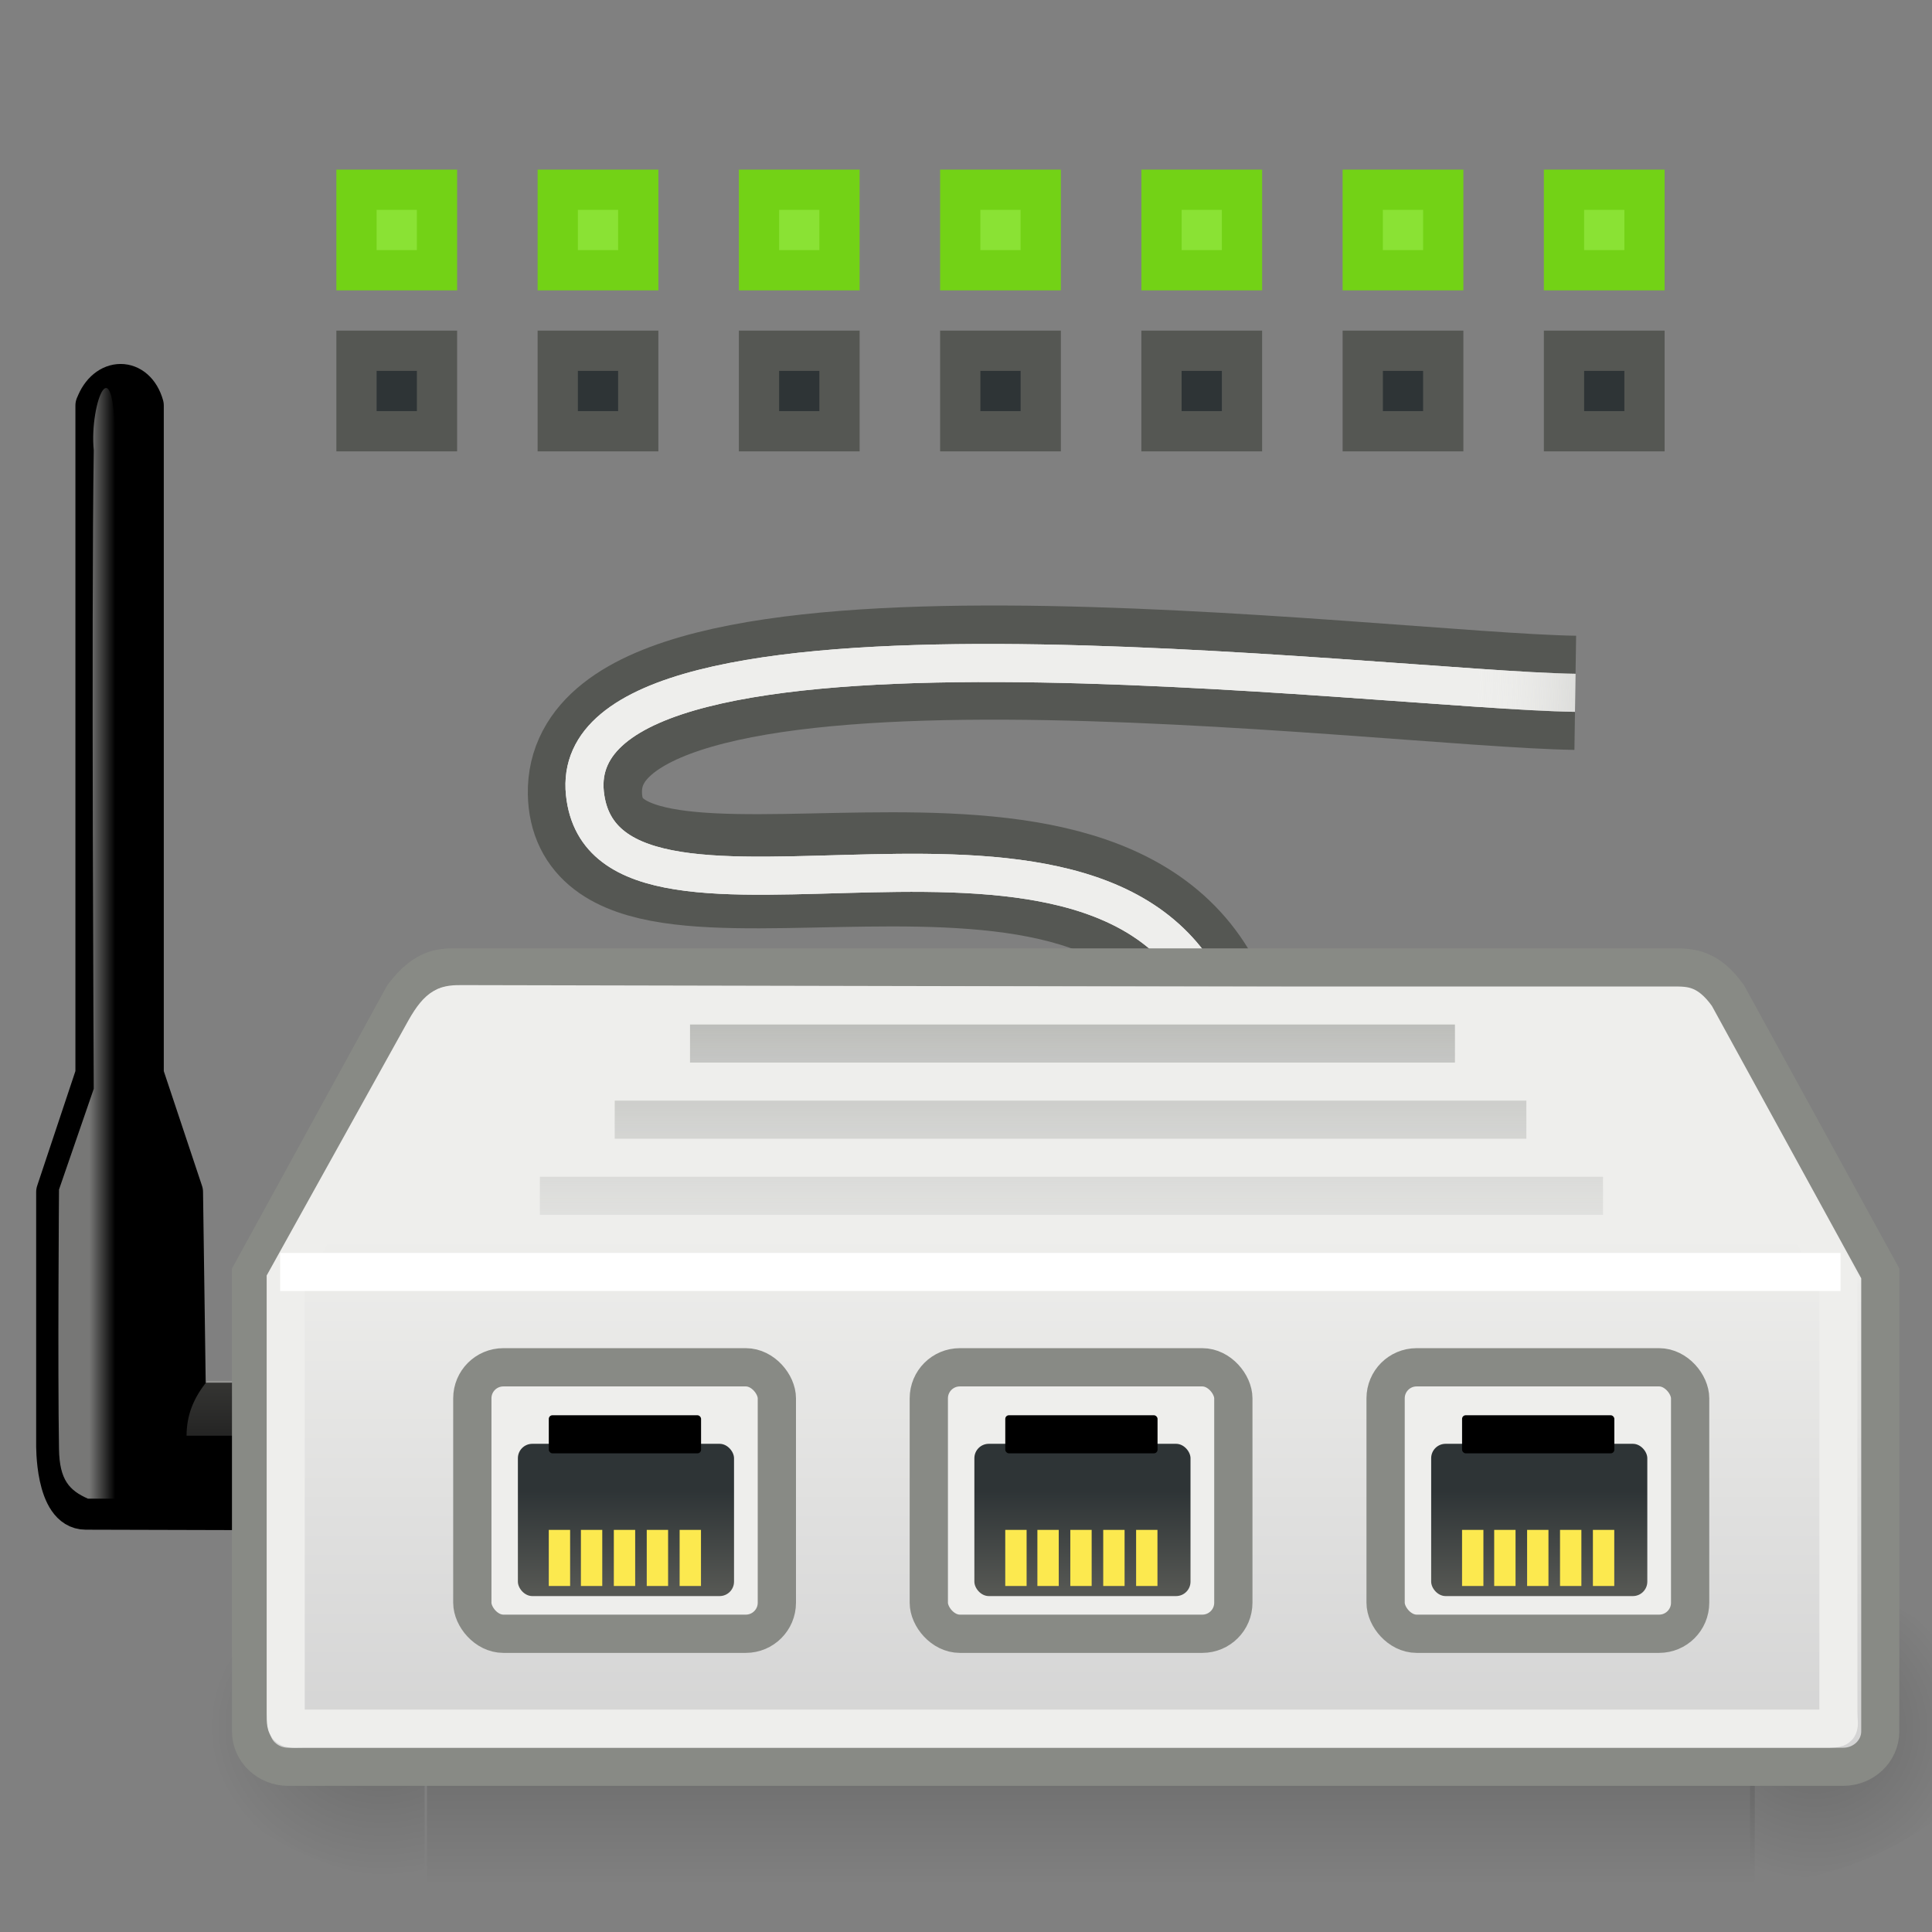
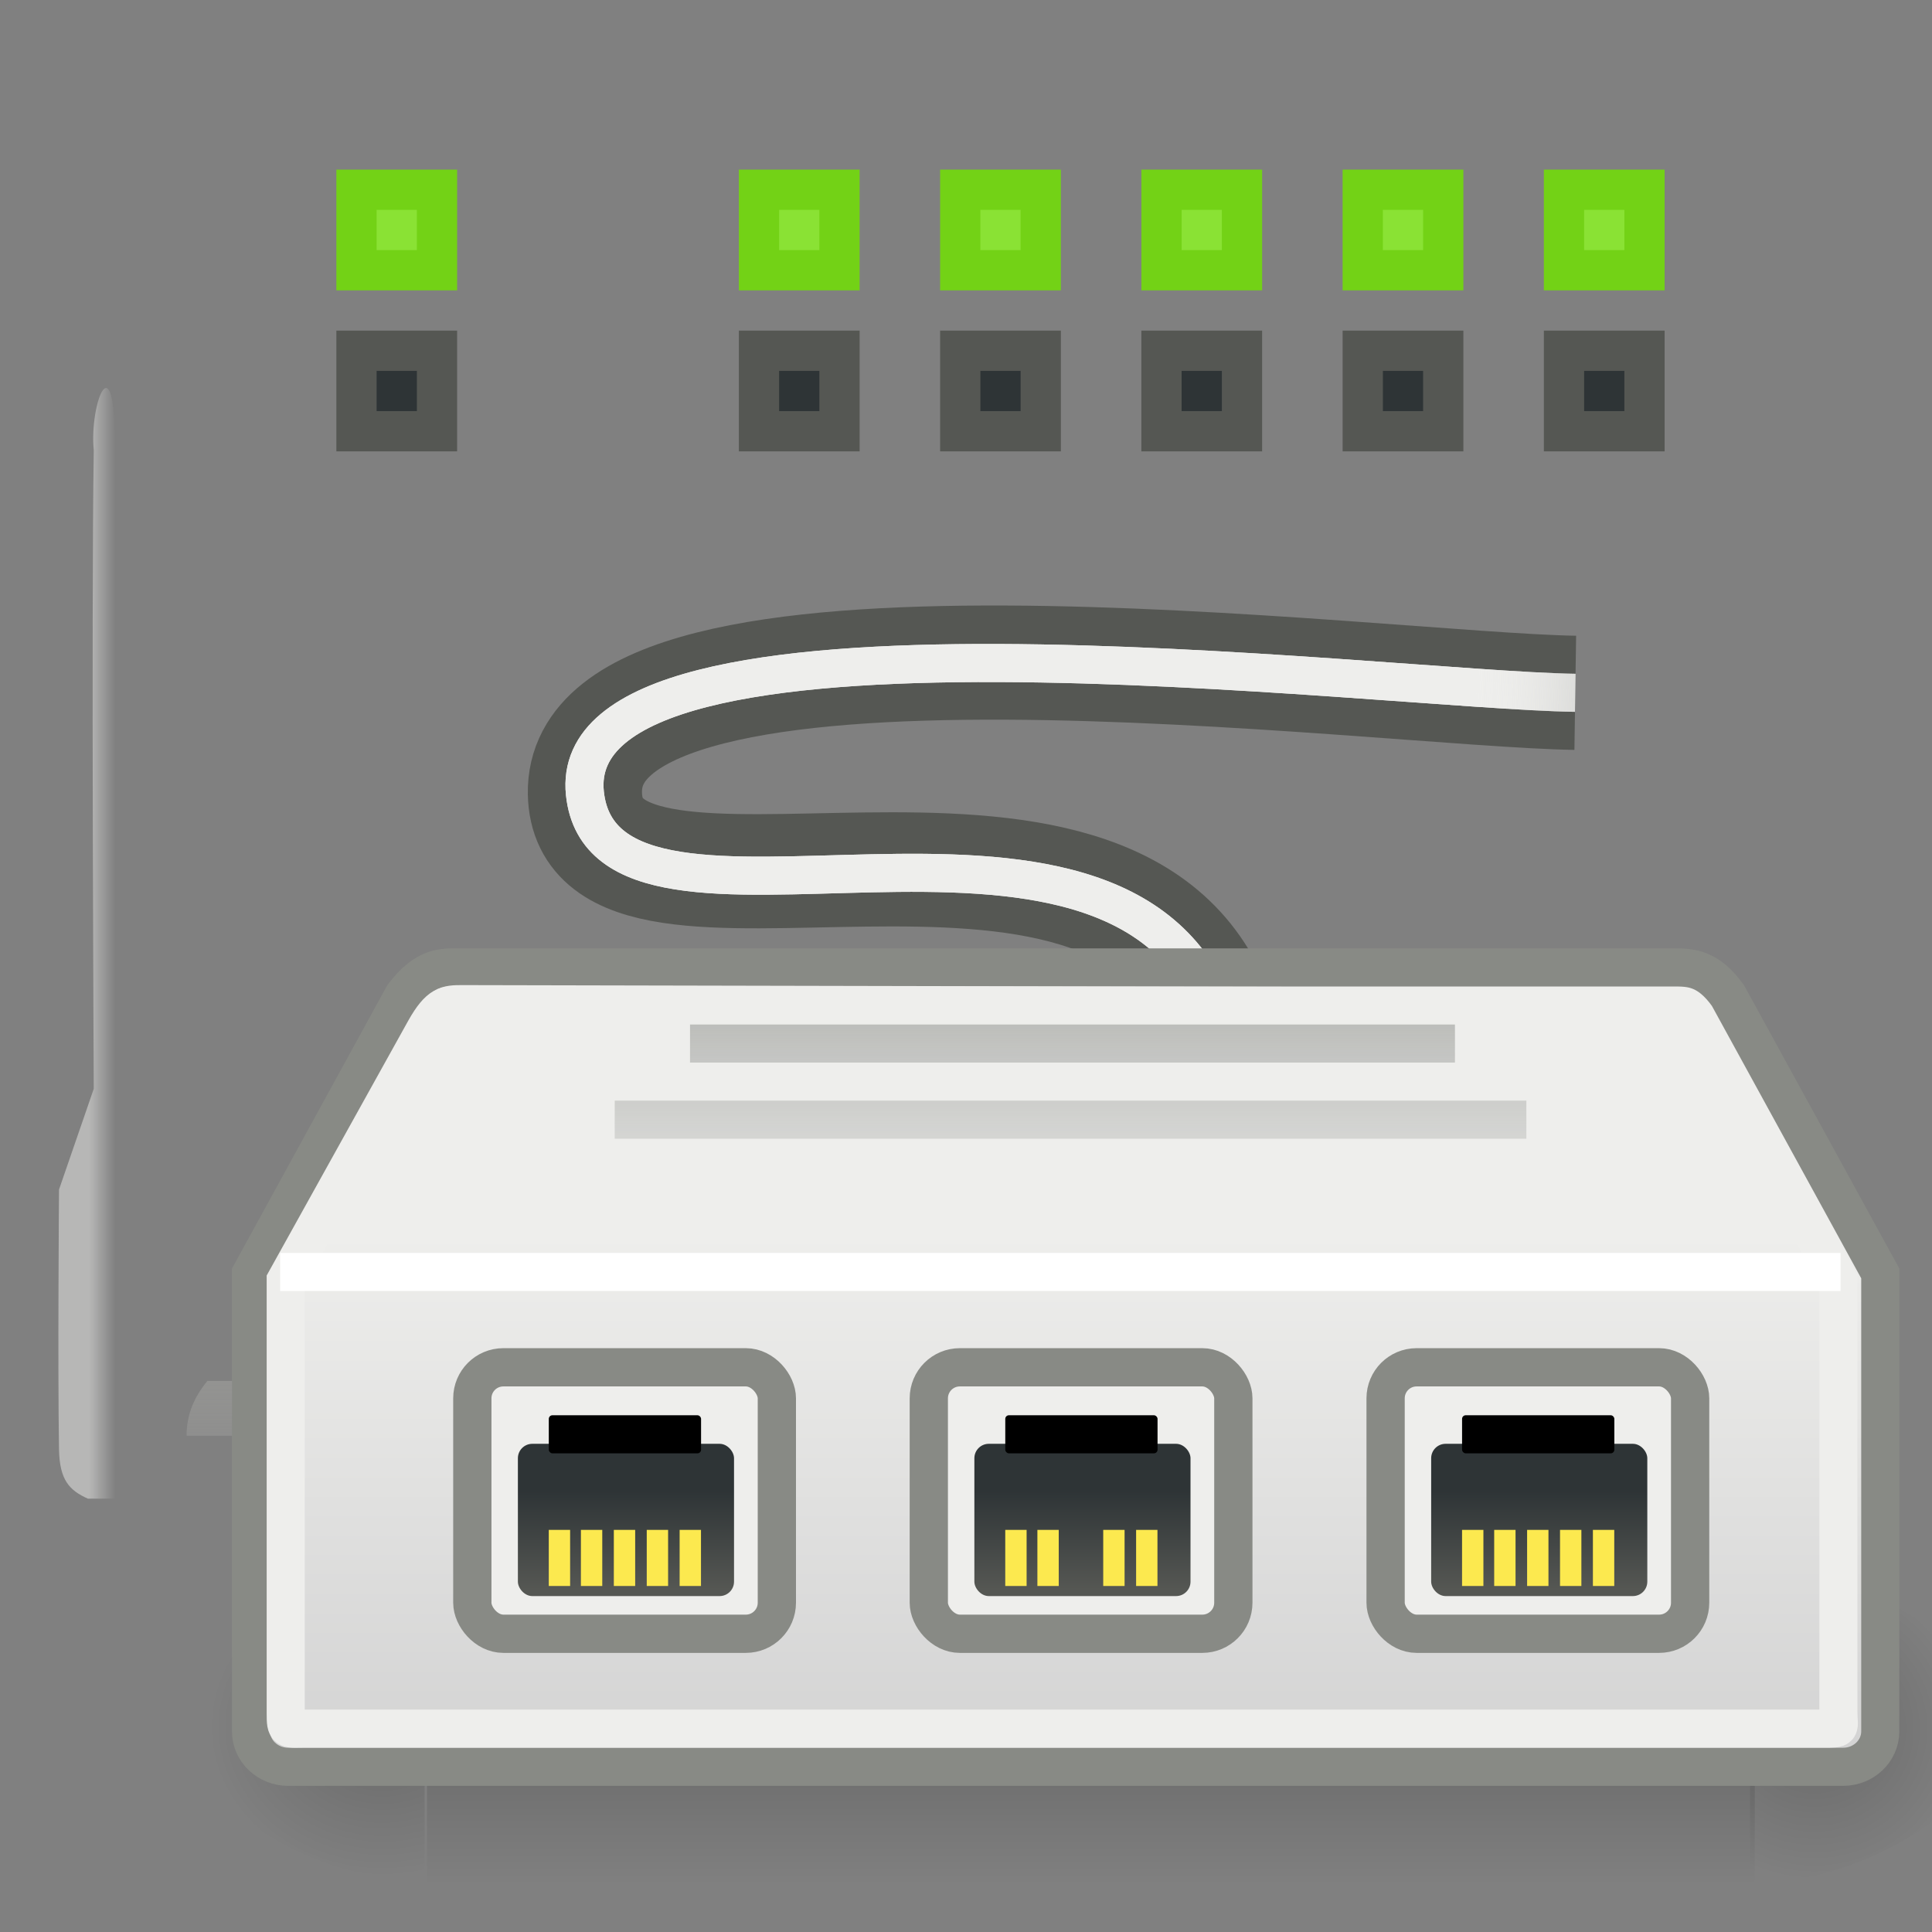
<svg xmlns="http://www.w3.org/2000/svg" xmlns:ns1="http://www.inkscape.org/namespaces/inkscape" xmlns:ns2="http://sodipodi.sourceforge.net/DTD/sodipodi-0.dtd" xmlns:xlink="http://www.w3.org/1999/xlink" width="48px" height="48px" id="svg4172" version="1.1" ns1:version="0.48.0 r9654" ns2:docname="netload_router.svg">
  <rect width="100%" height="100%" fill="#808080" stroke="none" />
  <defs id="defs4174">
    <linearGradient id="linearGradient5048">
      <stop offset="0" id="stop5050" style="stop-color: black; stop-opacity: 0;" />
      <stop offset="0.5" id="stop5056" style="stop-color: black; stop-opacity: 1;" />
      <stop offset="1" id="stop5052" style="stop-color: black; stop-opacity: 0;" />
    </linearGradient>
    <linearGradient id="linearGradient13135">
      <stop offset="0" id="stop13137" style="stop-color: rgb(211, 215, 207); stop-opacity: 1;" />
      <stop offset="0.392" id="stop13139" style="stop-color: rgb(238, 238, 236); stop-opacity: 1;" />
      <stop offset="0.607" id="stop13141" style="stop-color: white; stop-opacity: 1;" />
      <stop offset="1" id="stop13143" style="stop-color: rgb(211, 215, 207); stop-opacity: 1;" />
    </linearGradient>
    <linearGradient id="linearGradient3877">
      <stop offset="0" id="stop3879" style="stop-color: black; stop-opacity: 1;" />
      <stop offset="1" id="stop3881" style="stop-color: white; stop-opacity: 0.773;" />
    </linearGradient>
    <linearGradient ns1:collect="always" id="linearGradient16559" x1="5.516" y1="31.906" gradientTransform="matrix(1,0,0,1.172,485.513,291.963)" x2="5.516" gradientUnits="userSpaceOnUse" xlink:href="#linearGradient3493" y2="19" />
    <linearGradient id="linearGradient3493">
      <stop offset="0" id="stop3495" style="stop-color: rgb(238, 238, 236); stop-opacity: 0;" />
      <stop offset="0.5" id="stop3501" style="stop-color: rgb(167, 167, 156); stop-opacity: 1;" />
      <stop offset="1" id="stop3497" style="stop-color: rgb(238, 238, 236); stop-opacity: 0;" />
    </linearGradient>
    <linearGradient ns1:collect="always" id="linearGradient16561" x1="3" y1="17.724" gradientTransform="matrix(0.657,0,0,0.852,486.839,298.039)" x2="4" gradientUnits="userSpaceOnUse" xlink:href="#linearGradient4902" y2="17.724" />
    <linearGradient ns1:collect="always" id="linearGradient4902">
      <stop offset="0" id="stop4904" style="stop-color: rgb(238, 238, 236); stop-opacity: 1;" />
      <stop offset="1" id="stop4906" style="stop-color: rgb(238, 238, 236); stop-opacity: 0;" />
    </linearGradient>
    <linearGradient y2="17.724" x2="4" y1="17.724" x1="3" gradientTransform="matrix(0.657,0,0,0.852,486.839,298.039)" gradientUnits="userSpaceOnUse" id="linearGradient4386" xlink:href="#linearGradient4902" ns1:collect="always" />
    <linearGradient ns1:collect="always" id="linearGradient8461" x1="14" y1="15.54" gradientTransform="matrix(0.625,0,0,0.443,26.75,-16.674)" x2="34" gradientUnits="userSpaceOnUse" xlink:href="#linearGradient7698" y2="15.54" />
    <linearGradient ns1:collect="always" id="linearGradient7698">
      <stop offset="0" id="stop7700" style="stop-color: white; stop-opacity: 1;" />
      <stop offset="1" id="stop7702" style="stop-color: white; stop-opacity: 0.311;" />
    </linearGradient>
    <linearGradient id="linearGradient3523">
      <stop offset="0" id="stop3525" style="stop-color: rgb(85, 87, 83); stop-opacity: 1;" />
      <stop offset="1" id="stop3527" style="stop-color: rgb(46, 52, 54); stop-opacity: 1;" />
    </linearGradient>
    <linearGradient id="linearGradient3493-7">
      <stop offset="0" id="stop3495-7" style="stop-color: rgb(238, 238, 236); stop-opacity: 0;" />
      <stop offset="0.5" id="stop3501-1" style="stop-color: rgb(167, 167, 156); stop-opacity: 1;" />
      <stop offset="1" id="stop3497-1" style="stop-color: rgb(238, 238, 236); stop-opacity: 0;" />
    </linearGradient>
    <linearGradient id="linearGradient4586">
      <stop offset="0" id="stop4588" style="stop-color: rgb(238, 238, 236); stop-opacity: 0;" />
      <stop offset="0.5" id="stop4590" style="stop-color: rgb(167, 167, 156); stop-opacity: 1;" />
      <stop offset="1" id="stop4592" style="stop-color: rgb(238, 238, 236); stop-opacity: 0;" />
    </linearGradient>
    <linearGradient ns1:collect="always" xlink:href="#linearGradient7771-6" id="linearGradient18119" gradientUnits="userSpaceOnUse" gradientTransform="matrix(0.391,0,0,0.413,239.689,70.706)" x1="24.41" y1="30.39" x2="24.41" y2="36.643" />
    <linearGradient ns1:collect="always" id="linearGradient7771-6">
      <stop offset="0" id="stop7773-9" style="stop-color: rgb(46, 52, 54); stop-opacity: 1;" />
      <stop offset="1" id="stop7775-8" style="stop-color: rgb(85, 87, 83); stop-opacity: 1;" />
    </linearGradient>
    <linearGradient ns1:collect="always" xlink:href="#linearGradient7771-6" id="linearGradient18097" gradientUnits="userSpaceOnUse" gradientTransform="matrix(0.391,0,0,0.413,239.689,70.706)" x1="24.41" y1="30.39" x2="24.41" y2="36.643" />
    <linearGradient ns1:collect="always" xlink:href="#linearGradient7771-6" id="linearGradient18075" gradientUnits="userSpaceOnUse" gradientTransform="matrix(0.391,0,0,0.413,239.689,70.706)" x1="24.41" y1="30.39" x2="24.41" y2="36.643" />
    <linearGradient ns1:collect="always" xlink:href="#linearGradient5048-1" id="linearGradient18025" gradientUnits="userSpaceOnUse" gradientTransform="matrix(4.526,0,0,1.97,-2847.71,-872.885)" x1="302.857" y1="366.648" x2="302.857" y2="609.505" />
    <linearGradient id="linearGradient5048-1">
      <stop offset="0" id="stop5050-3" style="stop-color: black; stop-opacity: 0;" />
      <stop offset="0.5" id="stop5056-3" style="stop-color: black; stop-opacity: 1;" />
      <stop offset="1" id="stop5052-3" style="stop-color: black; stop-opacity: 0;" />
    </linearGradient>
    <radialGradient ns1:collect="always" xlink:href="#linearGradient5060" id="radialGradient18027" gradientUnits="userSpaceOnUse" gradientTransform="matrix(2.155,3.6137e-4,-2.95517e-4,1.97,-1438.23,-873.976)" cx="605.714" cy="486.648" fx="605.714" fy="486.648" r="117.143" />
    <linearGradient ns1:collect="always" id="linearGradient5060">
      <stop offset="0" id="stop5062" style="stop-color: black; stop-opacity: 1;" />
      <stop offset="1" id="stop5064" style="stop-color: black; stop-opacity: 0;" />
    </linearGradient>
    <radialGradient ns1:collect="always" xlink:href="#linearGradient5060" id="radialGradient18029" gradientUnits="userSpaceOnUse" gradientTransform="matrix(-1.923,0,0,1.986,-1088.23,-884.671)" cx="590.134" cy="489.906" fx="590.134" fy="489.906" r="117.143" />
    <linearGradient ns1:collect="always" xlink:href="#linearGradient3806" id="linearGradient18031" gradientUnits="userSpaceOnUse" gradientTransform="matrix(1,0,0,1.019,293.001,7.503)" x1="23.511" y1="28.466" x2="23.511" y2="41.998" />
    <linearGradient ns1:collect="always" id="linearGradient3806">
      <stop offset="0" id="stop3808" style="stop-color: rgb(238, 238, 236); stop-opacity: 1;" />
      <stop offset="1" id="stop3810" style="stop-color: rgb(211, 211, 211); stop-opacity: 1;" />
    </linearGradient>
    <linearGradient ns1:collect="always" xlink:href="#linearGradient3854" id="linearGradient18033" gradientUnits="userSpaceOnUse" gradientTransform="matrix(1.273,0,0,0.972,285.859,9.632)" x1="21.656" y1="17.25" x2="21.656" y2="34.053" />
    <linearGradient ns1:collect="always" id="linearGradient3854">
      <stop offset="0" id="stop3856" style="stop-color: rgb(136, 138, 133); stop-opacity: 1;" />
      <stop offset="1" id="stop3858" style="stop-color: white; stop-opacity: 0;" />
    </linearGradient>
    <linearGradient ns1:collect="always" xlink:href="#linearGradient3854" id="linearGradient18035" gradientUnits="userSpaceOnUse" gradientTransform="matrix(1.349,0,0,0.972,283.943,9.688)" x1="21.656" y1="17.25" x2="21.656" y2="34.053" />
    <linearGradient ns1:collect="always" xlink:href="#linearGradient3854" id="linearGradient18037" gradientUnits="userSpaceOnUse" gradientTransform="matrix(1.416,0,0,0.972,282.268,9.744)" x1="21.656" y1="17.25" x2="21.656" y2="34.053" />
    <linearGradient ns1:collect="always" xlink:href="#linearGradient8770" id="linearGradient18279" gradientUnits="userSpaceOnUse" gradientTransform="matrix(0.97,0,0,0.97,7.112,9.654)" x1="30.791" y1="3.57" x2="38.57" y2="3.817" />
    <linearGradient ns1:collect="always" id="linearGradient8770">
      <stop offset="0" id="stop8772" style="stop-color: rgb(238, 238, 236); stop-opacity: 1;" />
      <stop offset="1" id="stop8774" style="stop-color: rgb(238, 238, 236); stop-opacity: 0;" />
    </linearGradient>
    <linearGradient ns1:collect="always" xlink:href="#linearGradient8770" id="linearGradient18282" gradientUnits="userSpaceOnUse" gradientTransform="matrix(0.97,0,0,0.97,7.112,9.654)" x1="30.791" y1="3.57" x2="38.57" y2="3.817" />
    <linearGradient ns1:collect="always" xlink:href="#linearGradient3493" id="linearGradient5640" gradientUnits="userSpaceOnUse" gradientTransform="matrix(1,0,0,1.172,485.513,291.963)" x1="5.516" y1="31.906" x2="5.516" y2="19" />
    <linearGradient ns1:collect="always" xlink:href="#linearGradient4902" id="linearGradient5642" gradientUnits="userSpaceOnUse" gradientTransform="matrix(0.657,0,0,0.852,486.839,298.039)" x1="3" y1="17.724" x2="4" y2="17.724" />
    <linearGradient ns1:collect="always" xlink:href="#linearGradient8770" id="linearGradient5644" gradientUnits="userSpaceOnUse" gradientTransform="matrix(0.97,0,0,0.97,7.112,9.654)" x1="30.791" y1="3.57" x2="38.57" y2="3.817" />
    <linearGradient ns1:collect="always" xlink:href="#linearGradient8770" id="linearGradient5646" gradientUnits="userSpaceOnUse" gradientTransform="matrix(0.97,0,0,0.97,7.112,9.654)" x1="30.791" y1="3.57" x2="38.57" y2="3.817" />
    <linearGradient ns1:collect="always" xlink:href="#linearGradient5048-1" id="linearGradient5648" gradientUnits="userSpaceOnUse" gradientTransform="matrix(4.526,0,0,1.97,-2847.71,-872.885)" x1="302.857" y1="366.648" x2="302.857" y2="609.505" />
    <radialGradient ns1:collect="always" xlink:href="#linearGradient5060" id="radialGradient5650" gradientUnits="userSpaceOnUse" gradientTransform="matrix(2.155,3.6137e-4,-2.95517e-4,1.97,-1438.23,-873.976)" cx="605.714" cy="486.648" fx="605.714" fy="486.648" r="117.143" />
    <radialGradient ns1:collect="always" xlink:href="#linearGradient5060" id="radialGradient5652" gradientUnits="userSpaceOnUse" gradientTransform="matrix(-1.923,0,0,1.986,-1088.23,-884.671)" cx="590.134" cy="489.906" fx="590.134" fy="489.906" r="117.143" />
    <linearGradient ns1:collect="always" xlink:href="#linearGradient3806" id="linearGradient5654" gradientUnits="userSpaceOnUse" gradientTransform="matrix(1,0,0,1.019,293.001,7.503)" x1="23.511" y1="28.466" x2="23.511" y2="41.998" />
    <linearGradient ns1:collect="always" xlink:href="#linearGradient3854" id="linearGradient5656" gradientUnits="userSpaceOnUse" gradientTransform="matrix(1.273,0,0,0.972,285.859,9.632)" x1="21.656" y1="17.25" x2="21.656" y2="34.053" />
    <linearGradient ns1:collect="always" xlink:href="#linearGradient3854" id="linearGradient5658" gradientUnits="userSpaceOnUse" gradientTransform="matrix(1.349,0,0,0.972,283.943,9.688)" x1="21.656" y1="17.25" x2="21.656" y2="34.053" />
    <linearGradient ns1:collect="always" xlink:href="#linearGradient3854" id="linearGradient5660" gradientUnits="userSpaceOnUse" gradientTransform="matrix(1.416,0,0,0.972,282.268,9.744)" x1="21.656" y1="17.25" x2="21.656" y2="34.053" />
    <linearGradient ns1:collect="always" xlink:href="#linearGradient7771-6" id="linearGradient5662" gradientUnits="userSpaceOnUse" gradientTransform="matrix(0.391,0,0,0.413,239.689,70.706)" x1="24.41" y1="30.39" x2="24.41" y2="36.643" />
    <linearGradient ns1:collect="always" xlink:href="#linearGradient7771-6" id="linearGradient5664" gradientUnits="userSpaceOnUse" gradientTransform="matrix(0.391,0,0,0.413,239.689,70.706)" x1="24.41" y1="30.39" x2="24.41" y2="36.643" />
    <linearGradient ns1:collect="always" xlink:href="#linearGradient7771-6" id="linearGradient5666" gradientUnits="userSpaceOnUse" gradientTransform="matrix(0.391,0,0,0.413,239.689,70.706)" x1="24.41" y1="30.39" x2="24.41" y2="36.643" />
  </defs>
  <ns2:namedview id="base" pagecolor="#ffffff" bordercolor="#666666" borderopacity="1.0" ns1:pageopacity="0.0" ns1:pageshadow="2" ns1:zoom="7" ns1:cx="21.331012" ns1:cy="24" ns1:current-layer="layer1" showgrid="true" ns1:grid-bbox="true" ns1:document-units="px" ns1:window-width="1078" ns1:window-height="643" ns1:window-x="166" ns1:window-y="72" ns1:window-maximized="0" />
  <g id="layer1" ns1:label="Layer 1" ns1:groupmode="layer">
    <g id="g5590" transform="matrix(0.975,0,0,0.975,0.608,4.451)">
      <g id="g16554" transform="translate(-487.154,-294.766)">
-         <path ns2:nodetypes="cccccccccccc" style="fill:#000000;fill-opacity:1;fill-rule:evenodd;stroke:#000000;stroke-width:1px;stroke-linecap:butt;stroke-linejoin:round;stroke-opacity:1" d="m 488.952,300.533 0,17.042 -1,3 0,6.418 c 0,0 -0.035,1.687 0.763,1.687 l 6.217,0.017 0.082,-2.765 -3.735,0.003 -0.075,-5.359 -1,-3 0,-17.042 c -0.21,-0.746 -0.975,-0.744 -1.25,0 z" id="path3806" ns1:connector-curvature="0" />
        <path ns2:nodetypes="ccccc" style="opacity:0.5;color:#000000;fill:url(#linearGradient5640);fill-opacity:1;fill-rule:evenodd;stroke:none;stroke-width:0.999;marker:none;visibility:visible;display:inline;overflow:visible" d="m 493.938,325.389 -0.208,1.396 -2.446,0 c 0.003,-0.534 0.18,-0.965 0.53,-1.396 l 2.124,0 z" id="path4913" ns1:connector-curvature="0" />
        <path ns2:nodetypes="ccccsccc" style="opacity:0.5;color:#000000;fill:url(#linearGradient5642);fill-opacity:1;fill-rule:evenodd;stroke:none;stroke-width:0.999;marker:none;visibility:visible;display:inline;overflow:visible" id="rect4900" d="m 488.92,301.676 c -0.12,-1.196 0.547,-2.877 0.549,0 0.007,6.833 0,26.713 0,26.713 -0.268,0 -0.431,0 -0.699,0 -0.469,-0.208 -0.723,-0.473 -0.736,-1.258 -0.035,-2.064 0,-6.618 0,-6.618 l 0.886,-2.569 c 0,0 -0.065,-12.151 0,-16.268 z" ns1:connector-curvature="0" />
      </g>
      <path d="M 30.384,21.29 C 27.831,14.293 14.369,20.305 14.281,15.652 14.179,10.256 34.544,13.015 39.517,13.089" id="path18043" style="fill:none;stroke:#555753;stroke-width:2.909;stroke-linecap:butt;stroke-linejoin:miter;stroke-miterlimit:4;stroke-opacity:1;stroke-dasharray:none" ns2:nodetypes="css" ns1:connector-curvature="0" />
      <path id="path18045" d="M 30.384,21.29 C 27.831,14.293 14.798,20.562 14.281,15.652 13.716,10.284 34.544,13.015 39.517,13.089" style="fill:none;stroke:url(#linearGradient5644);stroke-width:0.97px;stroke-linecap:butt;stroke-linejoin:miter;stroke-opacity:1" ns2:nodetypes="css" ns1:connector-curvature="0" />
      <path d="M 30.384,21.29 C 27.831,14.293 14.798,20.562 14.281,15.652 13.716,10.284 34.544,13.015 39.517,13.089" id="path18047" style="fill:none;stroke:url(#linearGradient5646);stroke-width:0.97px;stroke-linecap:butt;stroke-linejoin:miter;stroke-opacity:1" ns2:nodetypes="css" ns1:connector-curvature="0" />
      <g transform="matrix(0.97,0,0,0.97,-280.831,-8.529)" id="g18002">
        <g id="g18004" transform="matrix(-0.018,0,0,0.017,296.522,48.004)" style="opacity:0.453;display:inline">
          <rect id="rect18006" x="-2136.064" y="-150.697" width="1937.818" height="478.357" style="opacity:0.402;color:#000000;fill:url(#linearGradient5648);fill-opacity:1;fill-rule:nonzero;stroke:none;stroke-width:1;marker:none;visibility:visible;display:inline;overflow:visible" />
          <path id="path18008" d="m -194.813,-154.329 c 0,0 0,478.331 0,478.331 142.874,0.9 345.4,-107.17 345.4,-239.196 0,-132.027 -159.437,-239.135 -345.4,-239.135 z" style="opacity:0.402;color:#000000;fill:url(#radialGradient5650);fill-opacity:1;fill-rule:nonzero;stroke:none;stroke-width:1;marker:none;visibility:visible;display:inline;overflow:visible" ns2:nodetypes="cccc" ns1:connector-curvature="0" />
          <path d="m -2129.198,-150.676 c 0,0 0,478.331 0,478.331 -144.294,0.9 -348.832,-107.17 -348.832,-239.196 0,-132.027 161.021,-239.135 348.832,-239.135 z" id="path18010" style="opacity:0.402;color:#000000;fill:url(#radialGradient5652);fill-opacity:1;fill-rule:nonzero;stroke:none;stroke-width:1;marker:none;visibility:visible;display:inline;overflow:visible" ns2:nodetypes="cccc" ns1:connector-curvature="0" />
        </g>
        <path d="m 300.951,29.501 31.878,0 c 0.43,0 0.909,-0.006 1.439,0.741 l 4,7.297 0,12.029 c 0,0.516 -0.436,0.932 -0.977,0.932 l -40.846,0 c -0.541,0 -0.977,-0.416 -0.977,-0.932 l 0,-12.029 4,-7.297 c 0.597,-0.791 1.053,-0.741 1.483,-0.741 z" id="path18012" style="color:#000000;fill:url(#linearGradient5654);fill-opacity:1;fill-rule:nonzero;stroke:#888a85;stroke-width:1.001;stroke-linecap:butt;stroke-linejoin:miter;stroke-miterlimit:4;stroke-opacity:1;stroke-dashoffset:0;marker:none;visibility:visible;display:inline;overflow:visible" ns2:nodetypes="ccccccccccc" ns1:connector-curvature="0" />
        <path id="path18014" d="m 301.019,30.465 31.641,0.067 c 0.408,0 0.538,-0.015 0.913,0.602 l 3.595,6.589 0,11.328 c 0,0.466 0.117,0.446 -0.396,0.446 l -39.856,0 c -0.513,0 -0.537,0.068 -0.537,-0.398 l 0,-11.376 3.661,-6.589 c 0.375,-0.662 0.571,-0.669 0.979,-0.669 z" style="color:#000000;fill:none;stroke:#eeeeec;stroke-width:1;stroke-linecap:butt;stroke-linejoin:miter;stroke-miterlimit:4;stroke-opacity:1;stroke-dasharray:none;stroke-dashoffset:0;marker:none;visibility:visible;display:inline;overflow:visible" ns2:nodetypes="ccccccccccc" ns1:connector-curvature="0" />
        <path d="m 296.234,37.501 40.991,0" id="path18016" style="color:#000000;fill:none;stroke:#ffffff;stroke-width:1;stroke-linecap:butt;stroke-linejoin:miter;stroke-miterlimit:4;stroke-opacity:1;stroke-dasharray:none;stroke-dashoffset:0;marker:none;visibility:visible;display:inline;overflow:visible" ns2:nodetypes="cc" ns1:connector-curvature="0" />
        <path d="m 307.5,31.5 19.095,0" id="path18018" style="fill:#babdb6;fill-opacity:0.75;fill-rule:evenodd;stroke:url(#linearGradient5656);stroke-width:1;stroke-linecap:square;stroke-linejoin:miter;stroke-miterlimit:4;stroke-opacity:1;stroke-dasharray:none" ns2:nodetypes="cc" ns1:connector-curvature="0" />
        <path id="path18020" d="m 305.522,33.5 22.949,0" style="fill:#babdb6;fill-opacity:0.75;fill-rule:evenodd;stroke:url(#linearGradient5658);stroke-width:1;stroke-linecap:square;stroke-linejoin:miter;stroke-miterlimit:4;stroke-opacity:1;stroke-dasharray:none" ns2:nodetypes="cc" ns1:connector-curvature="0" />
-         <path d="m 303.555,35.5 26.93,0" id="path18022" style="fill:#babdb6;fill-opacity:0.75;fill-rule:evenodd;stroke:url(#linearGradient5660);stroke-width:1;stroke-linecap:square;stroke-linejoin:miter;stroke-miterlimit:4;stroke-opacity:1;stroke-dasharray:none" ns2:nodetypes="cc" ns1:connector-curvature="0" />
      </g>
      <g transform="matrix(0.97,0,0,0.97,-226.238,-47.324)" id="g18055">
        <rect id="rect18057" x="245" y="80" width="8" height="7" ry="0.815" style="color:#000000;fill:#eeeeec;fill-opacity:1;fill-rule:evenodd;stroke:#888a85;stroke-width:1.005;stroke-linecap:butt;stroke-linejoin:miter;stroke-miterlimit:4;stroke-opacity:1;stroke-dasharray:none;stroke-dashoffset:0;marker:none;visibility:visible;display:inline;overflow:visible" />
        <rect id="rect18059" x="246.197" y="82.01" width="5.678" height="4" ry="0.379" style="color:#000000;fill:url(#linearGradient5662);fill-opacity:1;fill-rule:evenodd;stroke:none;stroke-width:0.413px;marker:none;visibility:visible;display:inline;overflow:visible" />
        <g transform="matrix(1.081,0,0,0.995,243.956,55.158)" id="g18061">
          <path d="m 3.864,29.26 c 0,0 0,1.481 0,1.481" id="path18063" style="fill:none;stroke:#fce94f;stroke-width:0.519px;stroke-linecap:butt;stroke-linejoin:miter;stroke-opacity:1" ns2:nodetypes="cc" ns1:connector-curvature="0" />
          <path id="path18065" d="m 4.664,29.26 c 0,0 0,1.481 0,1.481" style="fill:none;stroke:#fce94f;stroke-width:0.519px;stroke-linecap:butt;stroke-linejoin:miter;stroke-opacity:1" ns2:nodetypes="cc" ns1:connector-curvature="0" />
          <path id="path18067" d="m 5.464,29.26 c 0,0 0,1.481 0,1.481" style="fill:none;stroke:#fce94f;stroke-width:0.519px;stroke-linecap:butt;stroke-linejoin:miter;stroke-opacity:1" ns2:nodetypes="cc" ns1:connector-curvature="0" />
          <path d="m 6.263,29.26 c 0,0 0,1.481 0,1.481" id="path18069" style="fill:none;stroke:#fce94f;stroke-width:0.519px;stroke-linecap:butt;stroke-linejoin:miter;stroke-opacity:1" ns2:nodetypes="cc" ns1:connector-curvature="0" />
          <path id="path18071" d="m 3.083,29.26 c 0,0 0,1.481 0,1.481" style="fill:none;stroke:#fce94f;stroke-width:0.519px;stroke-linecap:butt;stroke-linejoin:miter;stroke-opacity:1" ns2:nodetypes="cc" ns1:connector-curvature="0" />
        </g>
        <rect id="rect18073" x="247.009" y="81.26" width="4" height="1" ry="0.095" style="color:#000000;fill:#000000;fill-opacity:1;fill-rule:evenodd;stroke:none;stroke-width:0.413px;marker:none;visibility:visible;display:inline;overflow:visible" />
      </g>
      <g id="g18077" transform="matrix(0.97,0,0,0.97,-214.606,-47.324)">
        <rect style="color:#000000;fill:#eeeeec;fill-opacity:1;fill-rule:evenodd;stroke:#888a85;stroke-width:1.005;stroke-linecap:butt;stroke-linejoin:miter;stroke-miterlimit:4;stroke-opacity:1;stroke-dasharray:none;stroke-dashoffset:0;marker:none;visibility:visible;display:inline;overflow:visible" ry="0.815" height="7" width="8" y="80" x="245" id="rect18079" />
        <rect style="color:#000000;fill:url(#linearGradient5664);fill-opacity:1;fill-rule:evenodd;stroke:none;stroke-width:0.413px;marker:none;visibility:visible;display:inline;overflow:visible" ry="0.379" height="4" width="5.678" y="82.01" x="246.197" id="rect18081" />
        <g id="g18083" transform="matrix(1.081,0,0,0.995,243.956,55.158)">
          <path ns2:nodetypes="cc" style="fill:none;stroke:#fce94f;stroke-width:0.519px;stroke-linecap:butt;stroke-linejoin:miter;stroke-opacity:1" id="path18085" d="m 3.864,29.26 c 0,0 0,1.481 0,1.481" ns1:connector-curvature="0" />
-           <path ns2:nodetypes="cc" style="fill:none;stroke:#fce94f;stroke-width:0.519px;stroke-linecap:butt;stroke-linejoin:miter;stroke-opacity:1" d="m 4.664,29.26 c 0,0 0,1.481 0,1.481" id="path18087" ns1:connector-curvature="0" />
          <path ns2:nodetypes="cc" style="fill:none;stroke:#fce94f;stroke-width:0.519px;stroke-linecap:butt;stroke-linejoin:miter;stroke-opacity:1" d="m 5.464,29.26 c 0,0 0,1.481 0,1.481" id="path18089" ns1:connector-curvature="0" />
          <path ns2:nodetypes="cc" style="fill:none;stroke:#fce94f;stroke-width:0.519px;stroke-linecap:butt;stroke-linejoin:miter;stroke-opacity:1" id="path18091" d="m 6.263,29.26 c 0,0 0,1.481 0,1.481" ns1:connector-curvature="0" />
          <path ns2:nodetypes="cc" style="fill:none;stroke:#fce94f;stroke-width:0.519px;stroke-linecap:butt;stroke-linejoin:miter;stroke-opacity:1" d="m 3.083,29.26 c 0,0 0,1.481 0,1.481" id="path18093" ns1:connector-curvature="0" />
        </g>
        <rect style="color:#000000;fill:#000000;fill-opacity:1;fill-rule:evenodd;stroke:none;stroke-width:0.413px;marker:none;visibility:visible;display:inline;overflow:visible" ry="0.095" height="1" width="4" y="81.26" x="247.009" id="rect18095" />
      </g>
      <g transform="matrix(0.97,0,0,0.97,-202.966,-47.324)" id="g18099">
        <rect id="rect18101" x="245" y="80" width="8" height="7" ry="0.815" style="color:#000000;fill:#eeeeec;fill-opacity:1;fill-rule:evenodd;stroke:#888a85;stroke-width:1.005;stroke-linecap:butt;stroke-linejoin:miter;stroke-miterlimit:4;stroke-opacity:1;stroke-dasharray:none;stroke-dashoffset:0;marker:none;visibility:visible;display:inline;overflow:visible" />
        <rect id="rect18103" x="246.197" y="82.01" width="5.678" height="4" ry="0.379" style="color:#000000;fill:url(#linearGradient5666);fill-opacity:1;fill-rule:evenodd;stroke:none;stroke-width:0.413px;marker:none;visibility:visible;display:inline;overflow:visible" />
        <g transform="matrix(1.081,0,0,0.995,243.956,55.158)" id="g18105">
          <path d="m 3.864,29.26 c 0,0 0,1.481 0,1.481" id="path18107" style="fill:none;stroke:#fce94f;stroke-width:0.519px;stroke-linecap:butt;stroke-linejoin:miter;stroke-opacity:1" ns2:nodetypes="cc" ns1:connector-curvature="0" />
          <path id="path18109" d="m 4.664,29.26 c 0,0 0,1.481 0,1.481" style="fill:none;stroke:#fce94f;stroke-width:0.519px;stroke-linecap:butt;stroke-linejoin:miter;stroke-opacity:1" ns2:nodetypes="cc" ns1:connector-curvature="0" />
          <path id="path18111" d="m 5.464,29.26 c 0,0 0,1.481 0,1.481" style="fill:none;stroke:#fce94f;stroke-width:0.519px;stroke-linecap:butt;stroke-linejoin:miter;stroke-opacity:1" ns2:nodetypes="cc" ns1:connector-curvature="0" />
          <path d="m 6.263,29.26 c 0,0 0,1.481 0,1.481" id="path18113" style="fill:none;stroke:#fce94f;stroke-width:0.519px;stroke-linecap:butt;stroke-linejoin:miter;stroke-opacity:1" ns2:nodetypes="cc" ns1:connector-curvature="0" />
          <path id="path18115" d="m 3.083,29.26 c 0,0 0,1.481 0,1.481" style="fill:none;stroke:#fce94f;stroke-width:0.519px;stroke-linecap:butt;stroke-linejoin:miter;stroke-opacity:1" ns2:nodetypes="cc" ns1:connector-curvature="0" />
        </g>
        <rect id="rect18117" x="247.009" y="81.26" width="4" height="1" ry="0.095" style="color:#000000;fill:#000000;fill-opacity:1;fill-rule:evenodd;stroke:none;stroke-width:0.413px;marker:none;visibility:visible;display:inline;overflow:visible" />
      </g>
    </g>
    <g transform="translate(-412.437,-51.413)" id="g21484">
      <rect id="rect3824" x="421.294" y="56.127" width="2" height="2" style="color:#000000;fill:#8ae234;fill-opacity:1;fill-rule:nonzero;stroke:#73d216;stroke-width:1;stroke-linecap:butt;stroke-linejoin:miter;stroke-miterlimit:4;stroke-opacity:1;stroke-dasharray:none;stroke-dashoffset:0;marker:none;visibility:visible;display:inline;overflow:visible" />
-       <rect id="rect3826" x="426.294" y="56.127" width="2" height="2" style="color:#000000;fill:#8ae234;fill-opacity:1;fill-rule:nonzero;stroke:#73d216;stroke-width:1;stroke-linecap:butt;stroke-linejoin:miter;stroke-miterlimit:4;stroke-opacity:1;stroke-dasharray:none;stroke-dashoffset:0;marker:none;visibility:visible;display:inline;overflow:visible" />
      <rect id="rect3828" x="431.294" y="56.127" width="2" height="2" style="color:#000000;fill:#8ae234;fill-opacity:1;fill-rule:nonzero;stroke:#73d216;stroke-width:1;stroke-linecap:butt;stroke-linejoin:miter;stroke-miterlimit:4;stroke-opacity:1;stroke-dasharray:none;stroke-dashoffset:0;marker:none;visibility:visible;display:inline;overflow:visible" />
      <rect id="rect3831" x="436.294" y="56.127" width="2" height="2" style="color:#000000;fill:#8ae234;fill-opacity:1;fill-rule:nonzero;stroke:#73d216;stroke-width:1;stroke-linecap:butt;stroke-linejoin:miter;stroke-miterlimit:4;stroke-opacity:1;stroke-dasharray:none;stroke-dashoffset:0;marker:none;visibility:visible;display:inline;overflow:visible" />
      <rect id="rect3833" x="441.294" y="56.127" width="2" height="2" style="color:#000000;fill:#8ae234;fill-opacity:1;fill-rule:nonzero;stroke:#73d216;stroke-width:1;stroke-linecap:butt;stroke-linejoin:miter;stroke-miterlimit:4;stroke-opacity:1;stroke-dasharray:none;stroke-dashoffset:0;marker:none;visibility:visible;display:inline;overflow:visible" />
      <rect id="rect3835" x="446.294" y="56.127" width="2" height="2" style="color:#000000;fill:#8ae234;fill-opacity:1;fill-rule:nonzero;stroke:#73d216;stroke-width:1;stroke-linecap:butt;stroke-linejoin:miter;stroke-miterlimit:4;stroke-opacity:1;stroke-dasharray:none;stroke-dashoffset:0;marker:none;visibility:visible;display:inline;overflow:visible" />
      <rect id="rect3837" x="451.294" y="56.127" width="2" height="2" style="color:#000000;fill:#8ae234;fill-opacity:1;fill-rule:nonzero;stroke:#73d216;stroke-width:1;stroke-linecap:butt;stroke-linejoin:miter;stroke-miterlimit:4;stroke-opacity:1;stroke-dasharray:none;stroke-dashoffset:0;marker:none;visibility:visible;display:inline;overflow:visible" />
      <rect id="rect3864" x="421.294" y="60.127" width="2" height="2" style="color:#000000;fill:#2e3436;fill-opacity:1;fill-rule:nonzero;stroke:#555753;stroke-width:1;stroke-linecap:butt;stroke-linejoin:miter;stroke-miterlimit:4;stroke-opacity:1;stroke-dasharray:none;stroke-dashoffset:0;marker:none;visibility:visible;display:inline;overflow:visible" />
-       <rect id="rect3866" x="426.294" y="60.127" width="2" height="2" style="color:#000000;fill:#2e3436;fill-opacity:1;fill-rule:nonzero;stroke:#555753;stroke-width:1;stroke-linecap:butt;stroke-linejoin:miter;stroke-miterlimit:4;stroke-opacity:1;stroke-dasharray:none;stroke-dashoffset:0;marker:none;visibility:visible;display:inline;overflow:visible" />
      <rect id="rect3868" x="431.294" y="60.127" width="2" height="2" style="color:#000000;fill:#2e3436;fill-opacity:1;fill-rule:nonzero;stroke:#555753;stroke-width:1;stroke-linecap:butt;stroke-linejoin:miter;stroke-miterlimit:4;stroke-opacity:1;stroke-dasharray:none;stroke-dashoffset:0;marker:none;visibility:visible;display:inline;overflow:visible" />
      <rect id="rect3870" x="436.294" y="60.127" width="2" height="2" style="color:#000000;fill:#2e3436;fill-opacity:1;fill-rule:nonzero;stroke:#555753;stroke-width:1;stroke-linecap:butt;stroke-linejoin:miter;stroke-miterlimit:4;stroke-opacity:1;stroke-dasharray:none;stroke-dashoffset:0;marker:none;visibility:visible;display:inline;overflow:visible" />
      <rect id="rect3872" x="441.294" y="60.127" width="2" height="2" style="color:#000000;fill:#2e3436;fill-opacity:1;fill-rule:nonzero;stroke:#555753;stroke-width:1;stroke-linecap:butt;stroke-linejoin:miter;stroke-miterlimit:4;stroke-opacity:1;stroke-dasharray:none;stroke-dashoffset:0;marker:none;visibility:visible;display:inline;overflow:visible" />
      <rect id="rect3874" x="446.294" y="60.127" width="2" height="2" style="color:#000000;fill:#2e3436;fill-opacity:1;fill-rule:nonzero;stroke:#555753;stroke-width:1;stroke-linecap:butt;stroke-linejoin:miter;stroke-miterlimit:4;stroke-opacity:1;stroke-dasharray:none;stroke-dashoffset:0;marker:none;visibility:visible;display:inline;overflow:visible" />
      <rect id="rect3876" x="451.294" y="60.127" width="2" height="2" style="color:#000000;fill:#2e3436;fill-opacity:1;fill-rule:nonzero;stroke:#555753;stroke-width:1;stroke-linecap:butt;stroke-linejoin:miter;stroke-miterlimit:4;stroke-opacity:1;stroke-dasharray:none;stroke-dashoffset:0;marker:none;visibility:visible;display:inline;overflow:visible" />
    </g>
  </g>
</svg>